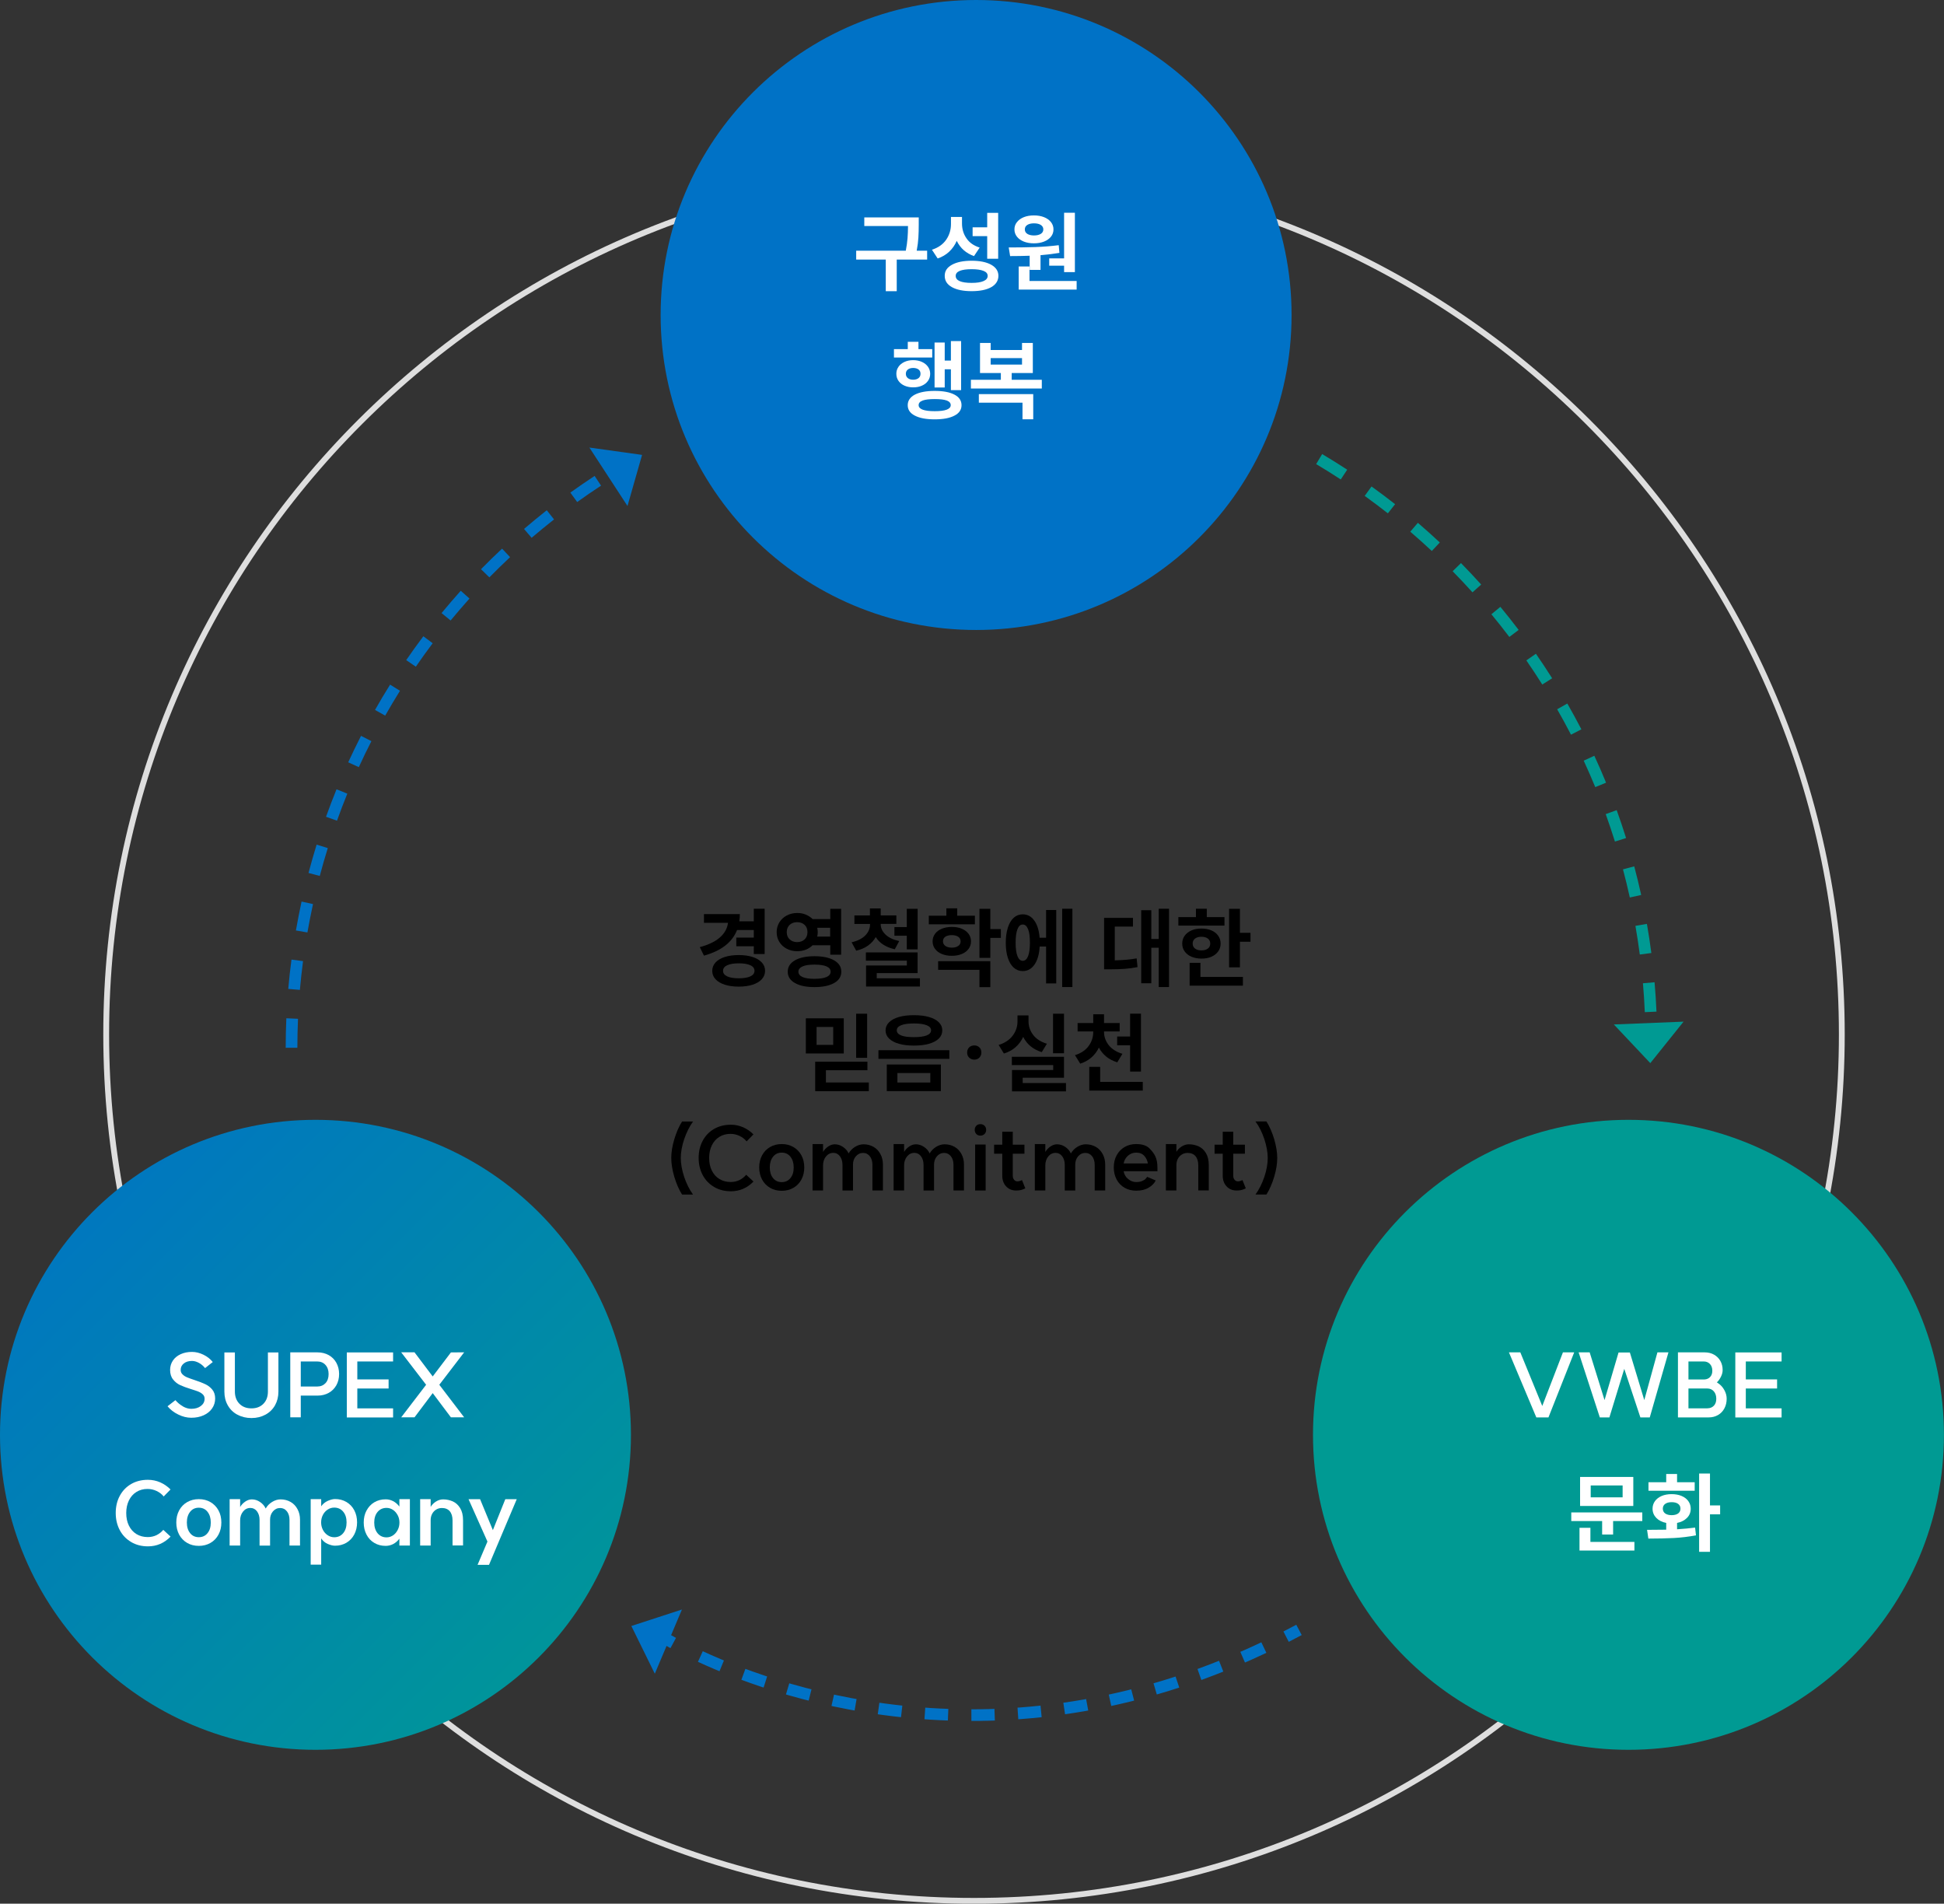
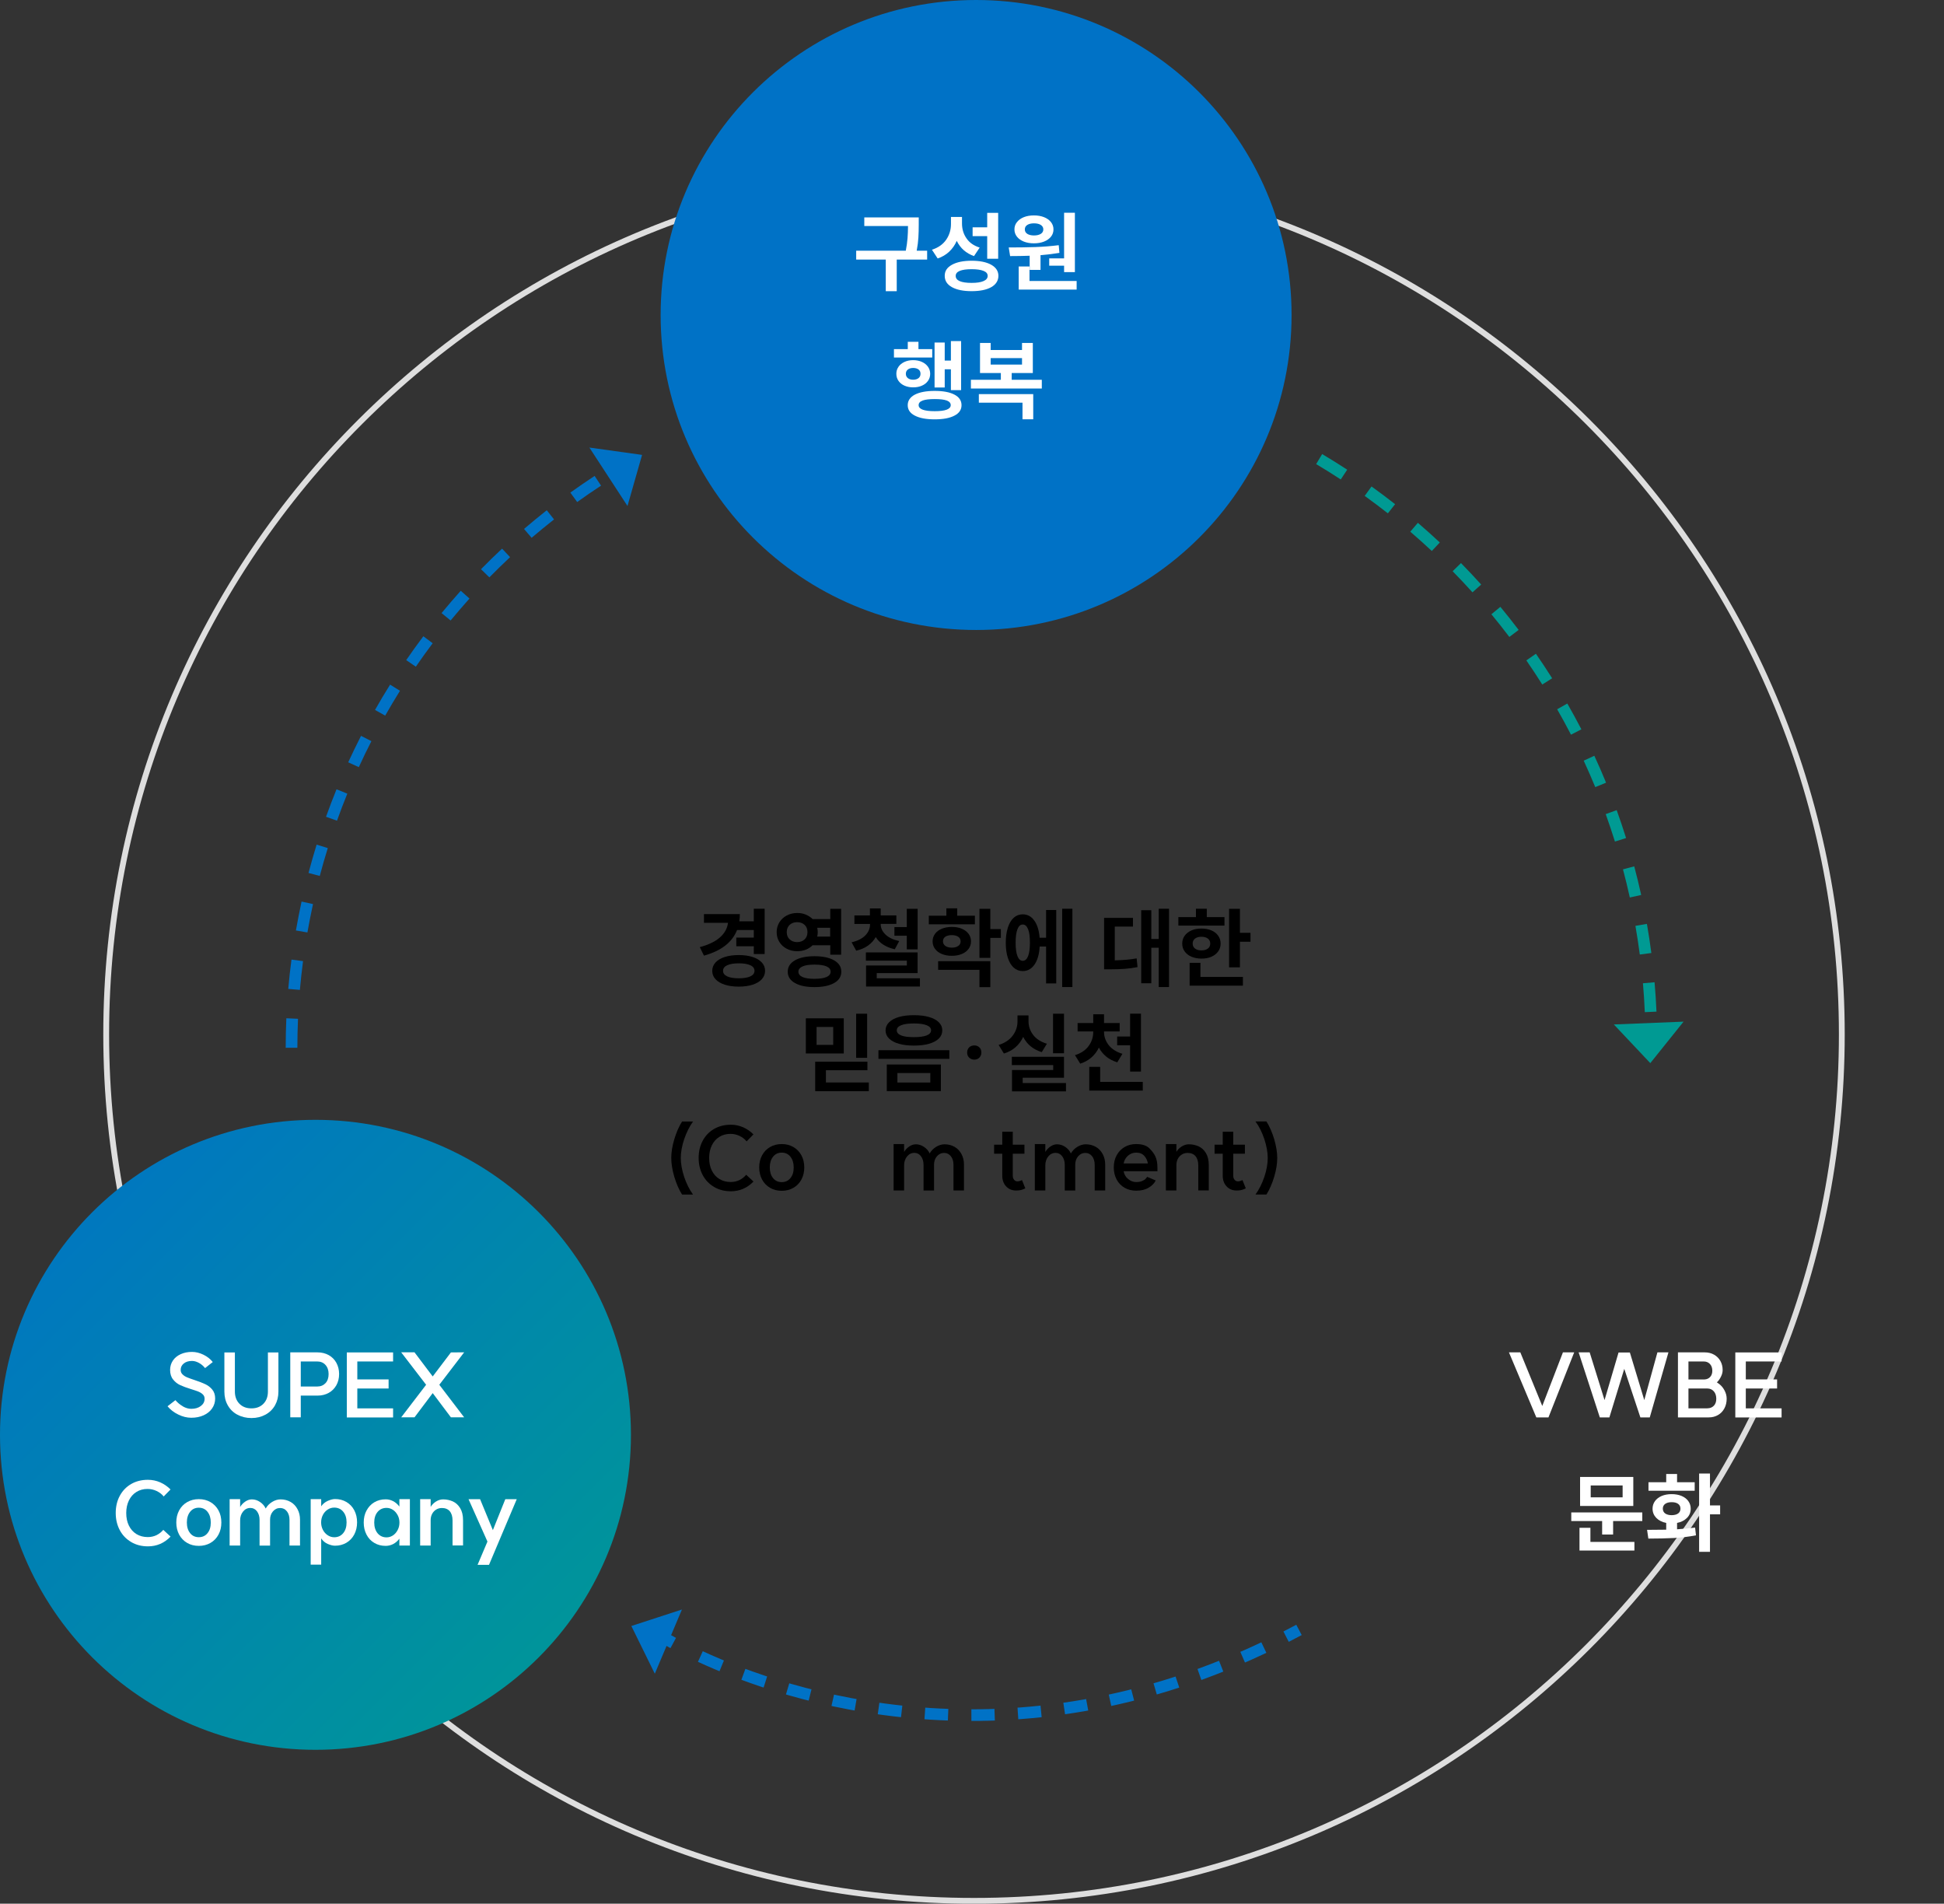
<svg xmlns="http://www.w3.org/2000/svg" width="334" height="327" viewBox="0 0 334 327" fill="none">
  <rect x="0" y="0" width="334" height="327" fill="#333333" stroke="none" />
  <g clip-path="url(#clip0_1_588)">
    <path d="M167.344 326.51C249.689 326.51 316.443 259.873 316.443 177.672C316.443 95.472 249.689 28.835 167.344 28.835C85 28.835 18.246 95.472 18.246 177.672C18.246 259.873 85 326.51 167.344 326.51Z" stroke="#DEDEDE" stroke-miterlimit="10" />
    <path d="M282.596 173.859C282.526 172.207 282.416 170.546 282.275 168.895L284.27 168.725C284.421 170.396 284.531 172.097 284.601 173.769L282.596 173.859ZM281.734 163.95C281.523 162.319 281.263 160.658 280.982 159.036L282.957 158.696C283.248 160.347 283.498 162.029 283.719 163.7L281.734 163.96V163.95ZM280.019 154.162C279.668 152.551 279.267 150.929 278.846 149.328L280.781 148.817C281.212 150.439 281.614 152.09 281.974 153.732L280.019 154.162ZM277.463 144.554C276.961 142.962 276.43 141.381 275.879 139.84L277.764 139.159C278.325 140.721 278.876 142.342 279.378 143.953L277.463 144.554ZM274.084 135.206C273.452 133.674 272.781 132.143 272.099 130.662L273.924 129.821C274.625 131.332 275.307 132.884 275.939 134.445L274.084 135.206ZM269.913 126.198C269.161 124.737 268.359 123.266 267.537 121.834L269.281 120.844C270.114 122.295 270.926 123.796 271.698 125.277L269.913 126.198ZM264.98 117.581C264.098 116.18 263.176 114.788 262.243 113.437L263.887 112.296C264.84 113.677 265.782 115.089 266.675 116.51L264.98 117.581ZM259.325 109.414C258.323 108.093 257.29 106.781 256.237 105.51L257.781 104.239C258.844 105.53 259.907 106.862 260.92 108.203L259.315 109.414H259.325ZM252.989 101.747C251.886 100.526 250.743 99.305 249.58 98.124L251.014 96.723C252.197 97.924 253.36 99.165 254.483 100.406L252.989 101.747ZM246.011 94.651C244.808 93.53 243.554 92.409 242.301 91.328L243.605 89.807C244.878 90.898 246.151 92.039 247.374 93.18L246.001 94.641L246.011 94.651ZM238.451 88.175C237.148 87.155 235.804 86.144 234.471 85.183L235.644 83.562C237.007 84.542 238.371 85.563 239.694 86.604L238.451 88.175ZM230.36 82.361C228.986 81.46 227.563 80.569 226.129 79.718L227.162 77.997C228.616 78.858 230.059 79.768 231.463 80.679L230.36 82.351V82.361Z" fill="#009A93" />
    <path d="M283.54 182.616L289.255 175.49L277.273 175.971L283.54 182.616Z" fill="#009A93" />
    <path d="M103.267 83.422C101.883 84.322 100.5 85.273 99.166 86.234L97.993 84.613C99.357 83.632 100.761 82.671 102.164 81.75L103.267 83.422ZM95.186 89.227C93.893 90.248 92.589 91.308 91.336 92.379L90.033 90.858C91.306 89.767 92.629 88.686 93.943 87.645L95.186 89.217V89.227ZM87.636 95.702C86.433 96.833 85.23 98.004 84.077 99.175L82.643 97.774C83.816 96.573 85.04 95.382 86.263 94.241L87.636 95.702ZM80.668 102.808C79.555 104.049 78.463 105.32 77.42 106.582L75.866 105.31C76.928 104.029 78.031 102.738 79.164 101.477L80.658 102.808H80.668ZM74.342 110.485C73.349 111.806 72.377 113.167 71.444 114.518L69.79 113.387C70.732 112.016 71.725 110.635 72.737 109.294L74.342 110.495V110.485ZM68.717 118.662C67.845 120.063 66.993 121.494 66.18 122.926L64.436 121.945C65.258 120.483 66.13 119.022 67.023 117.601L68.727 118.662H68.717ZM63.814 127.299C63.062 128.771 62.33 130.272 61.649 131.773L59.824 130.942C60.526 129.421 61.268 127.89 62.03 126.398L63.814 127.309V127.299ZM59.673 136.327C59.052 137.858 58.45 139.42 57.899 140.971L56.014 140.3C56.575 138.729 57.187 137.138 57.819 135.576L59.673 136.327ZM56.315 145.685C55.824 147.256 55.362 148.858 54.941 150.459L53.006 149.949C53.437 148.317 53.908 146.686 54.4 145.084L56.315 145.675V145.685ZM53.778 155.293C53.427 156.905 53.106 158.546 52.816 160.167L50.84 159.827C51.131 158.176 51.462 156.504 51.813 154.863L53.768 155.293H53.778ZM52.064 165.092C51.853 166.733 51.673 168.394 51.522 170.036L49.527 169.866C49.667 168.194 49.858 166.503 50.078 164.831L52.064 165.092ZM51.201 175C51.131 176.642 51.091 178.313 51.091 179.974H49.086C49.086 178.283 49.126 176.581 49.196 174.91L51.201 175Z" fill="#0072C6" />
    <path d="M110.315 78.137L101.262 76.876L107.809 86.915L110.315 78.137Z" fill="#0072C6" />
    <path d="M167.705 108.213C197.64 108.213 221.906 83.988 221.906 54.106C221.906 24.224 197.64 0 167.705 0C137.771 0 113.504 24.224 113.504 54.106C113.504 83.988 137.771 108.213 167.705 108.213Z" fill="#0072C6" />
-     <path d="M279.787 300.567C309.722 300.567 333.988 276.343 333.988 246.461C333.988 216.579 309.722 192.355 279.787 192.355C249.853 192.355 225.586 216.579 225.586 246.461C225.586 276.343 249.853 300.567 279.787 300.567Z" fill="#009A93" />
    <path d="M54.201 300.567C84.136 300.567 108.402 276.343 108.402 246.461C108.402 216.579 84.136 192.355 54.201 192.355C24.267 192.355 0 216.579 0 246.461C0 276.343 24.267 300.567 54.201 300.567Z" fill="url(#paint0_linear_1_588)" />
    <path d="M113.504 280.98C113.504 280.98 114.246 281.451 115.67 282.222" stroke="#0072C6" stroke-width="2" stroke-miterlimit="10" />
    <path d="M120.332 284.544C135.371 291.49 173.631 304.301 218.628 282.292" stroke="#0072C6" stroke-width="2" stroke-miterlimit="10" stroke-dasharray="4 4" />
    <path d="M220.965 281.131C221.707 280.75 222.439 280.36 223.181 279.97" stroke="#0072C6" stroke-width="2" stroke-miterlimit="10" />
    <path d="M108.473 279.299L112.503 287.496L117.165 276.467L108.473 279.299Z" fill="#0072C6" />
    <path d="M129.511 161.048V159.747H126.633C125.811 161.859 123.916 163.33 120.948 164.151L120.227 162.689C121.741 162.289 122.894 161.729 123.696 161.018C124.498 160.307 124.959 159.477 125.079 158.516H120.948V157.015H127.114C127.114 157.455 127.084 157.865 127.024 158.256H129.511V156.094H131.376V163.87H129.511V162.539H126.503V161.048H129.511ZM122.934 165.322C123.315 164.911 123.836 164.601 124.528 164.381C125.21 164.161 126.012 164.051 126.924 164.051C127.836 164.051 128.618 164.161 129.3 164.381C129.982 164.601 130.513 164.921 130.884 165.322C131.265 165.732 131.446 166.212 131.446 166.763C131.446 167.313 131.255 167.794 130.884 168.204C130.503 168.614 129.982 168.925 129.3 169.145C128.618 169.365 127.826 169.475 126.924 169.475C126.022 169.475 125.21 169.365 124.528 169.145C123.836 168.925 123.315 168.604 122.934 168.204C122.553 167.794 122.372 167.313 122.372 166.763C122.372 166.212 122.563 165.732 122.934 165.322ZM124.939 167.714C125.41 167.934 126.082 168.044 126.934 168.044C127.786 168.044 128.448 167.934 128.919 167.714C129.39 167.494 129.631 167.173 129.631 166.763C129.631 166.353 129.4 166.022 128.919 165.802C128.448 165.582 127.786 165.472 126.934 165.472C126.082 165.472 125.42 165.582 124.939 165.802C124.458 166.022 124.227 166.343 124.227 166.763C124.227 167.183 124.468 167.494 124.939 167.714Z" fill="black" />
    <path d="M138.441 157.104C138.902 157.295 139.293 157.545 139.624 157.875H142.652V156.104H144.516V163.99H142.652V162.369H139.604C139.283 162.699 138.892 162.949 138.441 163.13C137.989 163.31 137.498 163.39 136.967 163.39C136.305 163.39 135.703 163.25 135.172 162.969C134.631 162.689 134.21 162.299 133.899 161.798C133.588 161.298 133.438 160.737 133.438 160.117C133.438 159.496 133.598 158.936 133.899 158.436C134.21 157.935 134.631 157.545 135.172 157.254C135.713 156.974 136.305 156.824 136.967 156.824C137.498 156.824 137.989 156.914 138.451 157.104H138.441ZM135.683 161.358C136.014 161.668 136.445 161.828 136.957 161.828C137.468 161.828 137.919 161.668 138.24 161.358C138.571 161.048 138.731 160.637 138.731 160.117C138.731 159.597 138.571 159.166 138.24 158.866C137.909 158.566 137.488 158.405 136.957 158.405C136.425 158.405 136.004 158.556 135.673 158.866C135.342 159.176 135.172 159.586 135.172 160.117C135.172 160.647 135.342 161.058 135.673 161.358H135.683ZM136.576 164.961C137.398 164.491 138.521 164.25 139.944 164.25C141.368 164.25 142.491 164.491 143.313 164.961C144.135 165.432 144.546 166.082 144.546 166.913C144.546 167.743 144.135 168.394 143.313 168.854C142.491 169.315 141.368 169.555 139.944 169.555C138.521 169.555 137.398 169.325 136.576 168.854C135.754 168.394 135.342 167.743 135.342 166.913C135.342 166.082 135.754 165.432 136.576 164.961ZM137.879 167.824C138.35 168.034 139.042 168.134 139.934 168.134C140.827 168.134 141.519 168.034 142 167.824C142.471 167.613 142.712 167.313 142.712 166.913C142.712 166.512 142.481 166.212 142.01 166.002C141.549 165.802 140.857 165.692 139.944 165.692C139.032 165.692 138.36 165.792 137.889 166.002C137.418 166.212 137.177 166.512 137.177 166.913C137.177 167.313 137.418 167.613 137.889 167.824H137.879ZM142.631 160.878V159.366H140.406C140.466 159.607 140.496 159.857 140.496 160.117C140.496 160.377 140.466 160.637 140.406 160.878H142.631Z" fill="black" />
    <path d="M149.461 157.234V156.043H151.316V157.234H154.003V158.696H151.316V158.776C151.316 159.416 151.586 159.997 152.138 160.527C152.679 161.048 153.471 161.428 154.494 161.648L153.732 163.059C152.97 162.889 152.308 162.619 151.767 162.269C151.226 161.918 150.774 161.478 150.464 160.958C150.143 161.528 149.702 162.019 149.14 162.419C148.579 162.829 147.897 163.12 147.105 163.3L146.313 161.858C147.355 161.618 148.148 161.218 148.679 160.667C149.22 160.117 149.481 159.486 149.481 158.786V158.706H146.794V157.244H149.481L149.461 157.234ZM148.769 163.6H157.652V167.153H150.634V168.044H158.053V169.455H148.799V165.842H155.807V165.011H148.769V163.6ZM153.672 159.246H155.797V156.104H157.662V163.069H155.797V160.727H153.672V159.246Z" fill="black" />
    <path d="M162.596 157.295V156.023H164.461V157.295H167.499V158.766H159.578V157.295H162.596ZM160.651 160.397C160.932 160.017 161.323 159.727 161.824 159.526C162.325 159.326 162.897 159.216 163.538 159.216C164.18 159.216 164.752 159.316 165.243 159.526C165.744 159.737 166.125 160.027 166.406 160.397C166.687 160.778 166.827 161.208 166.827 161.698C166.827 162.189 166.687 162.619 166.406 162.999C166.125 163.38 165.734 163.67 165.243 163.87C164.742 164.08 164.18 164.18 163.538 164.18C162.897 164.18 162.325 164.08 161.824 163.87C161.323 163.67 160.932 163.37 160.651 162.999C160.37 162.619 160.23 162.189 160.23 161.698C160.23 161.208 160.37 160.778 160.651 160.397ZM161.182 165.101H170.146V169.565H168.281V166.592H161.182V165.101ZM162.436 162.489C162.706 162.679 163.077 162.779 163.538 162.779C164 162.779 164.351 162.689 164.631 162.489C164.912 162.299 165.042 162.039 165.042 161.698C165.042 161.358 164.902 161.098 164.631 160.908C164.361 160.727 163.99 160.627 163.538 160.627C163.087 160.627 162.696 160.717 162.426 160.898C162.155 161.078 162.014 161.348 162.014 161.688C162.014 162.029 162.155 162.299 162.426 162.479L162.436 162.489ZM168.281 156.104H170.146V159.586H171.96V161.108H170.146V164.531H168.281V156.114V156.104Z" fill="black" />
    <path d="M173.162 159.327C173.402 158.596 173.743 158.025 174.174 157.635C174.616 157.245 175.127 157.055 175.718 157.055C176.52 157.055 177.182 157.405 177.694 158.115C178.215 158.826 178.516 159.807 178.616 161.078H179.729V156.314H181.473V168.925H179.729V162.579H178.626C178.556 163.9 178.255 164.931 177.744 165.682C177.222 166.433 176.541 166.803 175.718 166.803C175.127 166.803 174.616 166.603 174.174 166.222C173.743 165.832 173.402 165.272 173.162 164.541C172.921 163.81 172.801 162.95 172.801 161.949C172.801 160.948 172.921 160.077 173.162 159.347V159.327ZM174.816 164.251C175.027 164.771 175.327 165.041 175.718 165.041C176.109 165.041 176.42 164.781 176.631 164.251C176.841 163.73 176.952 162.95 176.952 161.929C176.952 160.908 176.851 160.117 176.631 159.597C176.42 159.076 176.119 158.806 175.718 158.806C175.317 158.806 175.027 159.066 174.816 159.597C174.605 160.127 174.495 160.898 174.495 161.929C174.495 162.96 174.605 163.72 174.816 164.251ZM184.251 156.094V169.545H182.496V156.094H184.251Z" fill="black" />
    <path d="M189.695 157.665H194.658V159.166H191.53V164.961C192.974 164.931 194.227 164.821 195.29 164.621L195.44 166.122C194.678 166.272 193.926 166.373 193.194 166.423C192.453 166.473 191.6 166.503 190.628 166.503H189.695V157.675V157.665ZM200.854 156.094V169.545H199.08V162.799H197.806V168.895H196.072V156.344H197.806V161.288H199.08V156.094H200.854Z" fill="black" />
    <path d="M202.457 157.535H205.475V156.094H207.34V157.535H210.378V158.996H202.457V157.535ZM203.54 160.728C203.821 160.337 204.212 160.037 204.713 159.817C205.214 159.597 205.786 159.497 206.427 159.497C207.069 159.497 207.641 159.607 208.132 159.817C208.633 160.027 209.014 160.337 209.295 160.728C209.576 161.118 209.716 161.568 209.716 162.079C209.716 162.589 209.576 163.04 209.295 163.43C209.014 163.82 208.623 164.121 208.132 164.341C207.631 164.561 207.069 164.661 206.427 164.661C205.786 164.661 205.214 164.551 204.713 164.341C204.212 164.131 203.821 163.82 203.54 163.43C203.259 163.04 203.119 162.589 203.119 162.079C203.119 161.568 203.259 161.118 203.54 160.728ZM204.382 165.392H206.247V167.814H213.546V169.305H204.392V165.402L204.382 165.392ZM205.325 162.94C205.595 163.15 205.966 163.25 206.427 163.25C206.889 163.25 207.239 163.15 207.52 162.94C207.801 162.739 207.931 162.449 207.931 162.079C207.931 161.709 207.791 161.418 207.52 161.218C207.25 161.018 206.879 160.908 206.427 160.908C205.976 160.908 205.595 161.008 205.325 161.218C205.044 161.428 204.913 161.709 204.913 162.079C204.913 162.449 205.054 162.739 205.325 162.94ZM213.035 156.104V160.227H214.849V161.759H213.035V166.162H211.17V156.104H213.035Z" fill="black" />
    <path d="M144.97 174.92V180.955H138.453V174.92H144.97ZM140.057 182.366H149.031V183.837H141.902V185.939H149.271V187.43H140.057V182.366ZM143.155 179.483V176.401H140.298V179.483H143.155ZM147.096 174.129H148.981V181.705H147.096V174.129Z" fill="black" />
    <path d="M150.926 180.394H163.108V181.885H150.926V180.394ZM159.598 174.689C160.34 174.899 160.902 175.2 161.303 175.6C161.704 176 161.894 176.461 161.894 176.991C161.894 177.522 161.694 178.002 161.303 178.392C160.902 178.783 160.34 179.083 159.608 179.293C158.876 179.503 158.014 179.603 157.022 179.603C156.029 179.603 155.187 179.503 154.445 179.293C153.713 179.083 153.152 178.783 152.751 178.392C152.349 178.002 152.149 177.532 152.149 176.991C152.149 176.451 152.349 176 152.751 175.6C153.152 175.2 153.713 174.899 154.445 174.689C155.177 174.479 156.029 174.379 157.022 174.379C158.014 174.379 158.866 174.479 159.598 174.689ZM152.36 182.856H161.654V187.42H152.36V182.856ZM154.836 177.862C155.337 178.062 156.069 178.152 157.022 178.152C157.974 178.152 158.696 178.052 159.197 177.862C159.699 177.672 159.969 177.371 159.969 176.981C159.969 176.591 159.709 176.301 159.197 176.1C158.686 175.9 157.954 175.8 157.022 175.8C156.089 175.8 155.337 175.9 154.836 176.1C154.335 176.301 154.074 176.601 154.074 176.981C154.074 177.361 154.325 177.662 154.836 177.862ZM159.839 185.949V184.317H154.184V185.949H159.839Z" fill="black" />
    <path d="M168.27 179.914C168.5 180.134 168.61 180.435 168.61 180.795C168.61 181.155 168.49 181.436 168.27 181.666C168.049 181.896 167.748 182.016 167.397 182.016C167.046 182.016 166.736 181.896 166.505 181.666C166.274 181.436 166.164 181.145 166.164 180.795C166.164 180.445 166.284 180.144 166.505 179.914C166.736 179.694 167.036 179.574 167.397 179.574C167.758 179.574 168.039 179.684 168.27 179.914Z" fill="black" />
    <path d="M173.994 177.892C174.546 177.152 174.817 176.341 174.817 175.44V174.419H176.711V175.44C176.711 176.301 176.982 177.081 177.514 177.772C178.045 178.473 178.837 178.973 179.87 179.283L178.987 180.725C178.235 180.494 177.594 180.154 177.062 179.714C176.531 179.273 176.11 178.733 175.799 178.112C175.478 178.793 175.037 179.383 174.486 179.874C173.934 180.364 173.263 180.725 172.48 180.965L171.578 179.494C172.641 179.163 173.443 178.623 174.004 177.882L173.994 177.892ZM173.844 181.525H182.807V185.128H175.709V186.029H183.148V187.47H173.874V183.797H180.953V182.956H173.844V181.535V181.525ZM182.807 174.129V180.925H180.922V174.129H182.807Z" fill="black" />
    <path d="M187.83 175.73V174.219H189.684V175.73H192.371V177.171H189.684V177.261C189.684 178.082 189.955 178.833 190.487 179.523C191.028 180.204 191.81 180.704 192.843 181.015L191.96 182.476C191.228 182.256 190.597 181.925 190.065 181.495C189.534 181.055 189.113 180.544 188.802 179.944C188.491 180.594 188.07 181.155 187.529 181.635C186.987 182.115 186.346 182.466 185.594 182.706L184.691 181.245C185.724 180.924 186.506 180.404 187.038 179.673C187.569 178.953 187.83 178.142 187.83 177.261V177.171H185.143V175.73H187.83ZM187.158 183.256H189.023V185.839H196.342V187.33H187.148V183.266L187.158 183.256ZM191.94 178.042H194.166V174.119H196.031V184.067H194.166V179.553H191.94V178.042Z" fill="black" />
    <path d="M115.332 198.91C115.332 197.929 115.502 196.858 115.853 195.687C116.204 194.516 116.645 193.496 117.187 192.645H119.072C118.45 193.506 117.949 194.516 117.548 195.687C117.157 196.858 116.966 197.929 116.966 198.92C116.966 199.911 117.167 200.992 117.548 202.153C117.939 203.324 118.45 204.335 119.072 205.196H117.187C116.645 204.335 116.204 203.314 115.853 202.143C115.513 200.972 115.332 199.901 115.332 198.92V198.91Z" fill="black" />
    <path d="M122.692 203.885C121.86 203.394 121.198 202.724 120.737 201.853C120.276 200.992 120.035 200.001 120.035 198.9C120.035 197.799 120.266 196.799 120.737 195.938C121.198 195.077 121.86 194.397 122.692 193.916C123.524 193.436 124.487 193.196 125.56 193.196C126.312 193.196 127.023 193.346 127.685 193.636C128.357 193.936 128.938 194.337 129.45 194.857L128.277 196.058C127.966 195.668 127.565 195.357 127.063 195.117C126.572 194.887 126.051 194.767 125.509 194.767C124.778 194.767 124.136 194.937 123.584 195.287C123.033 195.628 122.602 196.118 122.301 196.739C122 197.359 121.84 198.08 121.84 198.9C121.84 199.721 121.99 200.442 122.301 201.072C122.612 201.693 123.043 202.183 123.604 202.524C124.166 202.864 124.818 203.034 125.539 203.034C126.101 203.034 126.612 202.914 127.063 202.694C127.515 202.463 127.896 202.163 128.206 201.793L129.46 202.954C128.367 204.075 127.073 204.625 125.57 204.625C124.497 204.625 123.544 204.385 122.702 203.895L122.692 203.885Z" fill="black" />
    <path d="M130.933 198.45C131.264 197.839 131.715 197.369 132.306 197.028C132.898 196.688 133.56 196.518 134.311 196.518C135.063 196.518 135.735 196.688 136.317 197.028C136.898 197.369 137.359 197.839 137.69 198.45C138.021 199.05 138.182 199.751 138.182 200.531C138.182 201.312 138.021 202.003 137.69 202.613C137.359 203.224 136.908 203.694 136.317 204.034C135.725 204.375 135.063 204.545 134.311 204.545C133.56 204.545 132.888 204.375 132.306 204.034C131.725 203.694 131.264 203.224 130.933 202.613C130.612 202.013 130.441 201.312 130.441 200.531C130.441 199.751 130.602 199.06 130.933 198.45ZM135.805 202.363C136.186 201.903 136.367 201.292 136.367 200.531C136.367 199.771 136.176 199.16 135.805 198.69C135.434 198.22 134.933 197.989 134.311 197.989C133.69 197.989 133.189 198.22 132.818 198.69C132.447 199.16 132.256 199.771 132.256 200.531C132.256 201.292 132.447 201.903 132.818 202.363C133.189 202.823 133.69 203.054 134.311 203.054C134.933 203.054 135.434 202.823 135.805 202.363Z" fill="black" />
-     <path d="M149.451 198.62C149.15 198.23 148.759 198.039 148.288 198.039C147.787 198.039 147.375 198.24 147.045 198.62C146.714 199.01 146.553 199.481 146.553 200.031V204.495H144.749V200.091C144.749 199.491 144.598 199 144.307 198.61C144.007 198.22 143.636 198.029 143.175 198.029C142.663 198.029 142.242 198.24 141.911 198.65C141.58 199.06 141.41 199.571 141.41 200.161V204.485H139.605V196.518H141.41V197.869C141.63 197.489 141.931 197.179 142.302 196.928C142.673 196.678 143.054 196.558 143.425 196.558C143.916 196.558 144.388 196.708 144.819 196.998C145.26 197.289 145.591 197.669 145.801 198.129C146.062 197.669 146.433 197.289 146.904 196.998C147.375 196.708 147.867 196.558 148.358 196.558C149 196.558 149.571 196.708 150.083 196.998C150.594 197.289 150.985 197.709 151.266 198.24C151.556 198.77 151.697 199.37 151.697 200.041V204.485H149.892V200.081C149.892 199.481 149.742 198.99 149.441 198.6L149.451 198.62Z" fill="black" />
    <path d="M163.377 198.62C163.076 198.229 162.685 198.039 162.214 198.039C161.713 198.039 161.301 198.239 160.971 198.62C160.64 199.01 160.479 199.48 160.479 200.031V204.495H158.675V200.091C158.675 199.49 158.524 199 158.234 198.61C157.933 198.219 157.562 198.029 157.101 198.029C156.589 198.029 156.168 198.239 155.837 198.65C155.506 199.06 155.336 199.57 155.336 200.161V204.485H153.531V196.518H155.336V197.869C155.557 197.489 155.857 197.178 156.228 196.928C156.599 196.678 156.98 196.558 157.351 196.558C157.842 196.558 158.314 196.708 158.745 196.998C159.186 197.288 159.517 197.669 159.727 198.129C159.988 197.669 160.359 197.288 160.83 196.998C161.301 196.708 161.793 196.558 162.284 196.558C162.926 196.558 163.497 196.708 164.009 196.998C164.52 197.288 164.911 197.709 165.192 198.239C165.482 198.77 165.623 199.37 165.623 200.041V204.485H163.818V200.081C163.818 199.48 163.668 198.99 163.367 198.6L163.377 198.62Z" fill="black" />
-     <path d="M167.739 193.365C167.92 193.185 168.161 193.095 168.441 193.095C168.722 193.095 168.973 193.185 169.153 193.375C169.344 193.556 169.434 193.796 169.434 194.076C169.434 194.356 169.344 194.607 169.153 194.787C168.963 194.967 168.732 195.067 168.441 195.067C168.151 195.067 167.91 194.977 167.739 194.787C167.559 194.597 167.469 194.366 167.469 194.076C167.469 193.786 167.559 193.556 167.749 193.365H167.739ZM169.344 196.598V204.495H167.539V196.598H169.344Z" fill="black" />
    <path d="M175.85 204.265C175.69 204.335 175.509 204.385 175.299 204.435C175.088 204.475 174.847 204.495 174.577 204.495C173.875 204.495 173.303 204.255 172.862 203.785C172.421 203.314 172.201 202.704 172.201 201.963V198.17H170.797V196.628H172.201V194.396H174.005V196.628H176.01V198.17H174.005V201.963C174.005 202.243 174.085 202.473 174.236 202.654C174.386 202.834 174.577 202.924 174.807 202.924C174.998 202.924 175.168 202.884 175.329 202.814C175.489 202.744 175.569 202.704 175.589 202.704L176.161 204.125C176.161 204.125 176.02 204.195 175.86 204.265H175.85Z" fill="black" />
    <path d="M187.639 198.62C187.338 198.229 186.947 198.039 186.476 198.039C185.974 198.039 185.563 198.239 185.232 198.62C184.901 199.01 184.741 199.48 184.741 200.031V204.495H182.936V200.091C182.936 199.49 182.786 199 182.495 198.61C182.194 198.219 181.823 198.029 181.362 198.029C180.851 198.029 180.43 198.239 180.099 198.65C179.768 199.06 179.598 199.57 179.598 200.161V204.485H177.793V196.518H179.598V197.869C179.818 197.489 180.119 197.178 180.49 196.928C180.861 196.678 181.242 196.558 181.613 196.558C182.104 196.558 182.575 196.708 183.007 196.998C183.448 197.288 183.779 197.669 183.989 198.129C184.25 197.669 184.621 197.288 185.092 196.998C185.563 196.708 186.054 196.558 186.546 196.558C187.187 196.558 187.759 196.708 188.27 196.998C188.782 197.288 189.173 197.709 189.453 198.239C189.744 198.77 189.884 199.37 189.884 200.041V204.485H188.08V200.081C188.08 199.48 187.929 198.99 187.629 198.6L187.639 198.62Z" fill="black" />
    <path d="M191.851 198.449C192.182 197.839 192.633 197.369 193.214 197.028C193.796 196.688 194.457 196.518 195.199 196.518C196.242 196.518 197.014 196.768 197.505 197.278C198.007 197.789 198.338 198.249 198.518 198.67C198.749 199.18 198.859 199.811 198.859 200.561C198.859 200.751 198.859 200.892 198.859 200.992C198.859 201.092 198.859 201.152 198.859 201.182H193.054C193.144 201.722 193.395 202.173 193.816 202.513C194.237 202.863 194.698 203.043 195.209 203.043C195.63 203.043 195.981 202.983 196.252 202.853C196.523 202.733 196.713 202.623 196.794 202.523C196.874 202.433 196.984 202.303 197.104 202.153L198.568 202.773C198.328 203.264 197.916 203.674 197.345 204.014C196.773 204.355 196.062 204.525 195.199 204.525C194.457 204.525 193.796 204.355 193.214 204.024C192.633 203.694 192.182 203.224 191.851 202.613C191.53 202.013 191.359 201.312 191.359 200.531C191.359 199.751 191.52 199.06 191.851 198.449ZM196.593 198.54C196.262 198.169 195.801 197.989 195.209 197.989C194.658 197.989 194.187 198.169 193.786 198.53C193.385 198.89 193.144 199.33 193.054 199.851H197.215C197.134 199.34 196.924 198.9 196.593 198.54Z" fill="black" />
    <path d="M205.416 198.61C205.095 198.229 204.634 198.039 204.042 198.039C203.681 198.039 203.35 198.129 203.06 198.309C202.769 198.49 202.528 198.74 202.358 199.07C202.187 199.4 202.107 199.781 202.117 200.191V204.485H200.312V196.518H202.117V197.849C202.348 197.469 202.659 197.158 203.05 196.918C203.441 196.678 203.842 196.558 204.263 196.558C204.844 196.558 205.396 196.678 205.907 196.898C206.418 197.128 206.85 197.509 207.18 198.049C207.511 198.59 207.682 199.28 207.682 200.141V204.475H205.877V200.181C205.877 199.5 205.717 198.97 205.396 198.59L205.416 198.61Z" fill="black" />
    <path d="M213.729 204.265C213.569 204.335 213.388 204.385 213.177 204.435C212.967 204.475 212.726 204.495 212.456 204.495C211.754 204.495 211.182 204.255 210.741 203.785C210.3 203.314 210.079 202.704 210.079 201.963V198.17H208.676V196.628H210.079V194.396H211.884V196.628H213.889V198.17H211.884V201.963C211.884 202.243 211.964 202.473 212.115 202.654C212.265 202.834 212.456 202.924 212.686 202.924C212.877 202.924 213.047 202.884 213.208 202.814C213.368 202.744 213.448 202.704 213.468 202.704L214.04 204.125C214.04 204.125 213.899 204.195 213.739 204.265H213.729Z" fill="black" />
    <path d="M219.443 198.91C219.443 199.891 219.272 200.962 218.922 202.133C218.571 203.304 218.129 204.325 217.588 205.186H215.703C216.325 204.335 216.826 203.324 217.227 202.153C217.618 200.982 217.809 199.901 217.809 198.91C217.809 197.92 217.608 196.839 217.227 195.668C216.836 194.497 216.325 193.486 215.703 192.635H217.588C218.129 193.496 218.571 194.517 218.922 195.678C219.262 196.849 219.443 197.93 219.443 198.9V198.91Z" fill="black" />
    <path d="M266.042 243.468H263.956L259.254 232.299H261.209L264.979 241.507L268.528 232.299H270.463L266.042 243.468Z" fill="white" />
    <path d="M283.458 243.468H281.834L279.067 235.131L276.51 243.468H274.866L271.227 232.299H273.122L275.678 240.496L278.084 232.319H280.029L282.506 240.496L284.762 232.299H286.657L283.448 243.468H283.458Z" fill="white" />
    <path d="M288.289 232.299H292.901C293.493 232.299 294.024 232.429 294.485 232.689C294.946 232.949 295.317 233.31 295.578 233.77C295.839 234.23 295.969 234.751 295.969 235.331C295.969 235.692 295.879 236.072 295.688 236.452C295.498 236.843 295.267 237.183 294.976 237.453C295.007 237.473 295.047 237.493 295.087 237.523C295.127 237.553 295.177 237.583 295.227 237.623C295.648 237.904 295.989 238.284 296.26 238.774C296.531 239.265 296.661 239.755 296.661 240.256C296.661 240.876 296.531 241.427 296.27 241.917C296.009 242.407 295.648 242.788 295.177 243.058C294.716 243.328 294.184 243.468 293.593 243.468H288.289V232.299ZM292.841 236.953C293.252 236.933 293.583 236.783 293.823 236.522C294.074 236.252 294.194 235.902 294.194 235.452C294.194 234.971 294.054 234.581 293.783 234.291C293.503 234 293.152 233.86 292.711 233.86H290.094V236.953H292.851H292.841ZM293.342 241.907C293.803 241.907 294.174 241.757 294.455 241.467C294.736 241.176 294.876 240.776 294.876 240.276C294.876 239.745 294.736 239.315 294.455 238.995C294.174 238.674 293.803 238.504 293.342 238.504H290.094V241.917H293.342V241.907Z" fill="white" />
    <path d="M306.095 233.86H299.949V236.943H305.323V238.504H299.949V241.917H306.095V243.478H298.145V232.309H306.095V233.87V233.86Z" fill="white" />
    <path d="M282.163 259.792V261.273H277.15V263.585H275.265V261.273H269.961V259.792H282.163ZM271.385 262.434H273.25V264.856H280.809V266.338H271.375V262.434H271.385ZM271.475 253.697H280.619V258.681H271.475V253.697ZM278.784 257.2V255.158H273.3V257.2H278.784Z" fill="white" />
    <path d="M286.273 262.765V261.594C285.561 261.454 284.99 261.164 284.568 260.733C284.147 260.293 283.927 259.772 283.927 259.152C283.927 258.661 284.067 258.231 284.338 257.851C284.609 257.47 285 257.18 285.501 256.96C286.002 256.75 286.574 256.65 287.205 256.65C287.837 256.65 288.409 256.75 288.91 256.96C289.411 257.17 289.802 257.47 290.073 257.851C290.344 258.231 290.484 258.661 290.484 259.152C290.484 259.772 290.273 260.303 289.842 260.733C289.411 261.164 288.85 261.454 288.138 261.594V262.685C289.291 262.615 290.324 262.515 291.236 262.395L291.386 263.726C290.133 263.966 288.87 264.116 287.586 264.186C286.303 264.246 284.849 264.286 283.205 264.286L282.984 262.785C284.388 262.785 285.491 262.775 286.283 262.755L286.273 262.765ZM283.225 254.608H286.273V253.187H288.138V254.608H291.166V256.069H283.225V254.608ZM286.102 259.973C286.383 260.163 286.744 260.263 287.205 260.263C287.667 260.263 288.048 260.163 288.318 259.973C288.589 259.772 288.719 259.502 288.719 259.142C288.719 258.782 288.589 258.521 288.318 258.321C288.048 258.121 287.677 258.031 287.205 258.031C286.734 258.031 286.373 258.131 286.102 258.321C285.832 258.511 285.691 258.792 285.691 259.142C285.691 259.492 285.832 259.782 286.102 259.973ZM293.793 253.117V258.591H295.537V260.123H293.793V266.558H291.928V253.107H293.793V253.117Z" fill="white" />
    <path d="M157.85 37.332V38.533C157.85 39.394 157.83 40.155 157.789 40.815C157.749 41.476 157.659 42.227 157.499 43.067H159.293V44.589H154.07V50.023H152.185V44.589H147.102V43.067H155.624C155.774 42.286 155.874 41.566 155.925 40.915C155.975 40.255 156.005 39.564 156.005 38.824H148.495V37.342H157.84L157.85 37.332Z" fill="white" />
    <path d="M165.281 37.262V38.383C165.281 39.334 165.531 40.185 166.043 40.925C166.544 41.676 167.306 42.206 168.319 42.527L167.346 43.988C165.982 43.508 165 42.637 164.378 41.376C164.067 42.086 163.636 42.707 163.085 43.227C162.533 43.748 161.872 44.138 161.1 44.398L160.117 42.897C161.2 42.547 162.012 41.976 162.564 41.175C163.115 40.375 163.386 39.484 163.386 38.483V37.262H165.281ZM163.556 45.479C164.388 45.019 165.511 44.789 166.935 44.789C168.359 44.789 169.482 45.019 170.304 45.479C171.126 45.94 171.537 46.58 171.537 47.381C171.537 48.181 171.126 48.862 170.314 49.322C169.492 49.783 168.369 50.013 166.935 50.013C165.501 50.013 164.378 49.783 163.546 49.322C162.724 48.862 162.313 48.221 162.313 47.381C162.313 46.54 162.724 45.94 163.556 45.479ZM164.89 48.292C165.351 48.492 166.033 48.592 166.935 48.592C167.837 48.592 168.509 48.492 168.98 48.282C169.451 48.081 169.692 47.781 169.692 47.391C169.692 47.001 169.462 46.72 168.98 46.53C168.509 46.34 167.827 46.24 166.935 46.24C166.043 46.24 165.351 46.34 164.89 46.53C164.428 46.72 164.198 47.011 164.198 47.391C164.198 47.791 164.428 48.091 164.89 48.292ZM167.105 39.044H169.612V36.562H171.497V44.448H169.612V40.565H167.105V39.044Z" fill="white" />
    <path d="M177.891 42.437C179.304 42.386 180.648 42.276 181.901 42.116L182.021 43.437C181.089 43.597 180.006 43.728 178.773 43.828V46.36H176.908V43.928C175.835 43.968 174.712 43.988 173.549 43.988L173.309 42.507C174.943 42.507 176.467 42.487 177.88 42.437H177.891ZM174.722 38.153C175.013 37.793 175.404 37.502 175.905 37.302C176.407 37.102 176.988 37.002 177.64 37.002C178.292 37.002 178.873 37.102 179.374 37.302C179.876 37.502 180.277 37.783 180.568 38.153C180.858 38.523 180.999 38.934 180.999 39.404C180.999 39.874 180.858 40.295 180.568 40.655C180.277 41.015 179.886 41.296 179.374 41.496C178.873 41.696 178.292 41.796 177.64 41.796C176.988 41.796 176.407 41.696 175.905 41.496C175.404 41.296 175.003 41.015 174.722 40.655C174.442 40.295 174.291 39.884 174.291 39.404C174.291 38.923 174.432 38.513 174.722 38.153ZM175.033 45.769H176.878V48.261H184.979V49.743H175.023V45.759L175.033 45.769ZM176.507 40.175C176.798 40.355 177.179 40.445 177.65 40.445C178.121 40.445 178.522 40.355 178.813 40.175C179.104 39.995 179.254 39.734 179.254 39.404C179.254 39.074 179.104 38.824 178.813 38.633C178.522 38.453 178.141 38.363 177.65 38.363C177.159 38.363 176.798 38.453 176.507 38.633C176.216 38.813 176.076 39.074 176.076 39.404C176.076 39.734 176.216 39.984 176.507 40.175ZM184.678 36.541V46.74H182.823V45.639H180.267V44.378H182.823V36.541H184.678Z" fill="white" />
    <path d="M153.59 59.971H155.966V58.71H157.801V59.971H160.167V61.413H153.59V59.971ZM154.372 62.994C154.623 62.644 154.963 62.363 155.405 62.163C155.846 61.963 156.337 61.863 156.888 61.863C157.44 61.863 157.951 61.963 158.392 62.163C158.833 62.363 159.184 62.644 159.435 62.994C159.686 63.354 159.816 63.755 159.816 64.205C159.816 64.655 159.696 65.076 159.435 65.426C159.184 65.776 158.844 66.056 158.392 66.247C157.951 66.447 157.45 66.537 156.888 66.537C156.327 66.537 155.846 66.437 155.405 66.247C154.963 66.056 154.623 65.776 154.372 65.426C154.121 65.066 154.001 64.665 154.001 64.205C154.001 63.745 154.121 63.354 154.382 62.994H154.372ZM155.986 64.956C156.217 65.136 156.517 65.226 156.888 65.226C157.259 65.226 157.57 65.136 157.811 64.956C158.041 64.775 158.152 64.525 158.152 64.205C158.152 63.885 158.041 63.634 157.811 63.464C157.58 63.294 157.269 63.204 156.888 63.204C156.507 63.204 156.217 63.294 155.986 63.464C155.755 63.644 155.635 63.885 155.635 64.205C155.635 64.525 155.755 64.775 155.986 64.956ZM157.179 67.788C157.991 67.368 159.134 67.147 160.588 67.147C162.042 67.147 163.175 67.358 163.987 67.788C164.799 68.208 165.2 68.819 165.2 69.6C165.2 70.38 164.799 70.971 163.987 71.391C163.175 71.821 162.042 72.032 160.588 72.032C159.134 72.032 158.001 71.821 157.179 71.391C156.357 70.971 155.956 70.37 155.956 69.6C155.956 68.829 156.367 68.218 157.179 67.788ZM160.588 70.63C162.423 70.63 163.345 70.28 163.345 69.59C163.345 69.229 163.115 68.969 162.663 68.799C162.212 68.629 161.52 68.549 160.598 68.549C159.676 68.549 158.984 68.629 158.523 68.799C158.061 68.969 157.831 69.229 157.831 69.59C157.831 70.28 158.753 70.63 160.598 70.63H160.588ZM165.13 58.58V67.017H163.375V63.434H162.313V66.557H160.568V58.84H162.313V61.933H163.375V58.59H165.13V58.58Z" fill="white" />
    <path d="M171.956 65.236V64.075H168.377V58.91H170.211V60.121H175.595V58.91H177.45V64.075H173.821V65.236H178.994V66.737H166.812V65.236H171.956ZM168.166 67.698H177.52V72.022H175.676V69.169H168.176V67.698H168.166ZM175.595 62.624V61.513H170.211V62.624H175.595Z" fill="white" />
    <path d="M31.432 241.587C31.913 241.857 32.395 241.997 32.856 241.997C33.528 241.997 34.079 241.837 34.51 241.507C34.941 241.177 35.152 240.766 35.152 240.256C35.152 239.966 35.051 239.715 34.851 239.525C34.65 239.325 34.39 239.165 34.079 239.035C33.768 238.915 33.337 238.765 32.806 238.604C32.054 238.374 31.442 238.144 30.961 237.924C30.48 237.704 30.078 237.383 29.738 236.953C29.397 236.533 29.226 235.982 29.226 235.312C29.226 234.711 29.387 234.181 29.708 233.7C30.028 233.23 30.47 232.87 31.041 232.609C31.613 232.349 32.254 232.219 32.986 232.219C33.638 232.219 34.289 232.379 34.951 232.699C35.613 233.02 36.144 233.44 36.555 233.96L35.232 235.001C34.941 234.631 34.59 234.331 34.189 234.111C33.778 233.89 33.387 233.77 32.996 233.77C32.415 233.77 31.943 233.91 31.582 234.201C31.221 234.491 31.041 234.861 31.041 235.312C31.041 235.612 31.141 235.862 31.352 236.072C31.562 236.282 31.823 236.453 32.134 236.583C32.445 236.713 32.886 236.873 33.457 237.063C34.209 237.313 34.811 237.544 35.272 237.764C35.733 237.984 36.134 238.284 36.465 238.685C36.796 239.085 36.967 239.605 36.967 240.226C36.967 240.846 36.786 241.437 36.435 241.937C36.084 242.438 35.603 242.828 34.981 243.108C34.36 243.389 33.658 243.529 32.866 243.529C32.124 243.529 31.382 243.349 30.63 242.978C29.878 242.618 29.266 242.137 28.785 241.557L30.139 240.506C30.51 240.946 30.941 241.297 31.422 241.567L31.432 241.587Z" fill="white" />
    <path d="M40.777 242.998C40.065 242.618 39.523 242.078 39.132 241.387C38.741 240.696 38.551 239.916 38.551 239.035V232.309H40.355V239.025C40.355 239.896 40.616 240.596 41.138 241.127C41.659 241.657 42.351 241.918 43.203 241.918C44.055 241.918 44.737 241.657 45.258 241.127C45.78 240.596 46.03 239.896 46.03 239.025V232.309H47.835V239.035C47.835 239.916 47.634 240.707 47.254 241.387C46.862 242.078 46.311 242.618 45.609 242.998C44.907 243.379 44.105 243.579 43.213 243.579C42.321 243.579 41.508 243.389 40.797 242.998H40.777Z" fill="white" />
    <path d="M49.871 232.299H54.563C55.275 232.299 55.907 232.459 56.478 232.769C57.04 233.09 57.481 233.52 57.792 234.091C58.102 234.661 58.263 235.302 58.263 236.022C58.263 236.743 58.102 237.383 57.792 237.944C57.471 238.504 57.04 238.945 56.478 239.255C55.917 239.565 55.275 239.725 54.563 239.725H51.676V243.459H49.871V232.289V232.299ZM55.927 237.584C56.288 237.193 56.458 236.673 56.458 236.022C56.458 235.372 56.278 234.851 55.917 234.451C55.556 234.051 55.075 233.86 54.483 233.86H51.676V238.164H54.503C55.095 238.164 55.566 237.964 55.927 237.584Z" fill="white" />
    <path d="M67.537 233.861H61.391V236.943H66.765V238.505H61.391V241.918H67.537V243.479H59.586V232.309H67.537V233.871V233.861Z" fill="white" />
    <path d="M75.477 237.864L79.748 243.459H77.472L74.344 239.295L71.216 243.459H68.93L73.211 237.864L68.93 232.289H71.216L74.344 236.433L77.472 232.309L79.748 232.289L75.477 237.864Z" fill="white" />
    <path d="M22.54 264.877C21.708 264.386 21.046 263.716 20.585 262.845C20.123 261.984 19.883 260.994 19.883 259.893C19.883 258.792 20.113 257.791 20.585 256.93C21.046 256.069 21.708 255.389 22.54 254.908C23.372 254.428 24.334 254.188 25.407 254.188C26.159 254.188 26.871 254.338 27.533 254.628C28.204 254.928 28.786 255.329 29.297 255.849L28.124 257.05C27.814 256.66 27.412 256.35 26.911 256.109C26.42 255.879 25.898 255.759 25.357 255.759C24.625 255.759 23.983 255.929 23.432 256.28C22.881 256.62 22.45 257.11 22.149 257.731C21.848 258.351 21.688 259.072 21.688 259.893C21.688 260.713 21.838 261.434 22.149 262.064C22.459 262.685 22.891 263.175 23.452 263.516C24.014 263.856 24.665 264.026 25.387 264.026C25.949 264.026 26.46 263.906 26.911 263.686C27.362 263.456 27.743 263.155 28.054 262.785L29.307 263.946C28.215 265.067 26.921 265.618 25.417 265.618C24.344 265.618 23.392 265.377 22.55 264.887L22.54 264.877Z" fill="white" />
    <path d="M30.78 259.442C31.111 258.832 31.562 258.361 32.154 258.021C32.745 257.681 33.407 257.51 34.159 257.51C34.911 257.51 35.583 257.681 36.164 258.021C36.746 258.361 37.207 258.832 37.538 259.442C37.869 260.043 38.029 260.743 38.029 261.524C38.029 262.305 37.869 262.995 37.538 263.606C37.207 264.216 36.756 264.687 36.164 265.027C35.573 265.367 34.911 265.537 34.159 265.537C33.407 265.537 32.735 265.367 32.154 265.027C31.572 264.687 31.111 264.216 30.78 263.606C30.459 263.005 30.289 262.305 30.289 261.524C30.289 260.743 30.45 260.053 30.78 259.442ZM35.653 263.355C36.034 262.895 36.215 262.285 36.215 261.524C36.215 260.763 36.024 260.153 35.653 259.682C35.282 259.212 34.781 258.982 34.159 258.982C33.538 258.982 33.036 259.212 32.665 259.682C32.294 260.153 32.104 260.763 32.104 261.524C32.104 262.285 32.294 262.895 32.665 263.355C33.036 263.816 33.538 264.046 34.159 264.046C34.781 264.046 35.282 263.816 35.653 263.355Z" fill="white" />
    <path d="M49.299 259.612C48.998 259.222 48.607 259.032 48.136 259.032C47.634 259.032 47.223 259.232 46.892 259.612C46.562 260.003 46.401 260.473 46.401 261.023V265.487H44.596V261.084C44.596 260.483 44.446 259.993 44.155 259.602C43.855 259.212 43.484 259.022 43.022 259.022C42.511 259.022 42.09 259.232 41.759 259.642C41.428 260.053 41.258 260.563 41.258 261.154V265.477H39.453V257.51H41.258V258.862C41.478 258.481 41.779 258.171 42.15 257.921C42.521 257.671 42.902 257.551 43.273 257.551C43.764 257.551 44.236 257.701 44.667 257.991C45.108 258.281 45.439 258.661 45.649 259.122C45.91 258.661 46.281 258.281 46.752 257.991C47.223 257.701 47.715 257.551 48.206 257.551C48.848 257.551 49.419 257.701 49.93 257.991C50.442 258.281 50.833 258.702 51.114 259.232C51.404 259.762 51.545 260.363 51.545 261.034V265.477H49.74V261.074C49.74 260.473 49.59 259.983 49.289 259.592L49.299 259.612Z" fill="white" />
    <path d="M53.379 257.511H55.184V258.742C55.474 258.321 55.855 258.011 56.327 257.801C56.798 257.601 57.209 257.491 57.56 257.491C58.292 257.491 58.943 257.661 59.525 258.001C60.096 258.341 60.548 258.812 60.868 259.422C61.189 260.033 61.35 260.723 61.35 261.494C61.35 262.265 61.189 262.965 60.868 263.576C60.548 264.186 60.096 264.657 59.525 264.997C58.943 265.337 58.292 265.508 57.56 265.508C57.199 265.508 56.788 265.408 56.317 265.207C55.845 265.007 55.474 264.687 55.184 264.247V268.76H53.379V257.491V257.511ZM58.964 263.356C59.355 262.885 59.545 262.275 59.545 261.504C59.545 260.734 59.355 260.133 58.964 259.663C58.583 259.202 58.061 258.962 57.419 258.962C57.018 258.962 56.647 259.072 56.297 259.302C55.946 259.532 55.675 259.833 55.474 260.223C55.274 260.613 55.174 261.044 55.174 261.504C55.174 261.965 55.274 262.385 55.474 262.775C55.675 263.166 55.946 263.476 56.297 263.706C56.637 263.936 57.018 264.056 57.419 264.056C58.061 264.056 58.572 263.826 58.964 263.356Z" fill="white" />
    <path d="M62.973 259.472C63.294 258.872 63.735 258.391 64.307 258.051C64.878 257.711 65.53 257.541 66.262 257.541C66.703 257.541 67.124 257.641 67.535 257.851C67.946 258.061 68.307 258.371 68.618 258.782V257.51H70.423V265.477H68.618V264.296C68.317 264.707 67.956 265.017 67.545 265.227C67.134 265.437 66.703 265.537 66.262 265.537C65.53 265.537 64.878 265.367 64.307 265.027C63.735 264.687 63.284 264.216 62.973 263.606C62.653 262.995 62.492 262.305 62.492 261.524C62.492 260.743 62.653 260.063 62.973 259.462V259.472ZM67.505 263.746C67.836 263.526 68.107 263.225 68.317 262.825C68.528 262.435 68.628 262.004 68.628 261.534C68.628 261.064 68.528 260.633 68.317 260.253C68.107 259.873 67.846 259.562 67.505 259.342C67.164 259.122 66.803 259.012 66.412 259.012C65.781 259.012 65.269 259.242 64.878 259.702C64.487 260.163 64.297 260.773 64.297 261.534C64.297 262.295 64.497 262.905 64.878 263.376C65.269 263.836 65.781 264.076 66.412 264.076C66.803 264.076 67.164 263.966 67.505 263.746Z" fill="white" />
    <path d="M77.291 259.602C76.97 259.222 76.509 259.032 75.917 259.032C75.556 259.032 75.225 259.122 74.935 259.302C74.644 259.482 74.403 259.732 74.233 260.063C74.062 260.393 73.982 260.773 73.992 261.184V265.477H72.188V257.51H73.992V258.842C74.223 258.461 74.534 258.151 74.925 257.911C75.316 257.671 75.717 257.551 76.138 257.551C76.719 257.551 77.271 257.671 77.782 257.891C78.293 258.121 78.725 258.501 79.055 259.042C79.386 259.582 79.557 260.273 79.557 261.134V265.467H77.752V261.174C77.752 260.493 77.592 259.963 77.271 259.582L77.291 259.602Z" fill="white" />
    <path d="M82.054 268.79L83.749 264.797L80.5 257.52H82.485L84.681 262.835L86.816 257.52H88.782L84.019 268.79H82.054Z" fill="white" />
  </g>
  <defs>
    <linearGradient id="paint0_linear_1_588" x1="-1.64019e-06" y1="192.662" x2="107.811" y2="300.662" gradientUnits="userSpaceOnUse">
      <stop stop-color="#0072C6" />
      <stop offset="1" stop-color="#009A93" />
    </linearGradient>
    <clipPath id="clip0_1_588">
      <rect width="334" height="327" fill="white" />
    </clipPath>
  </defs>
</svg>